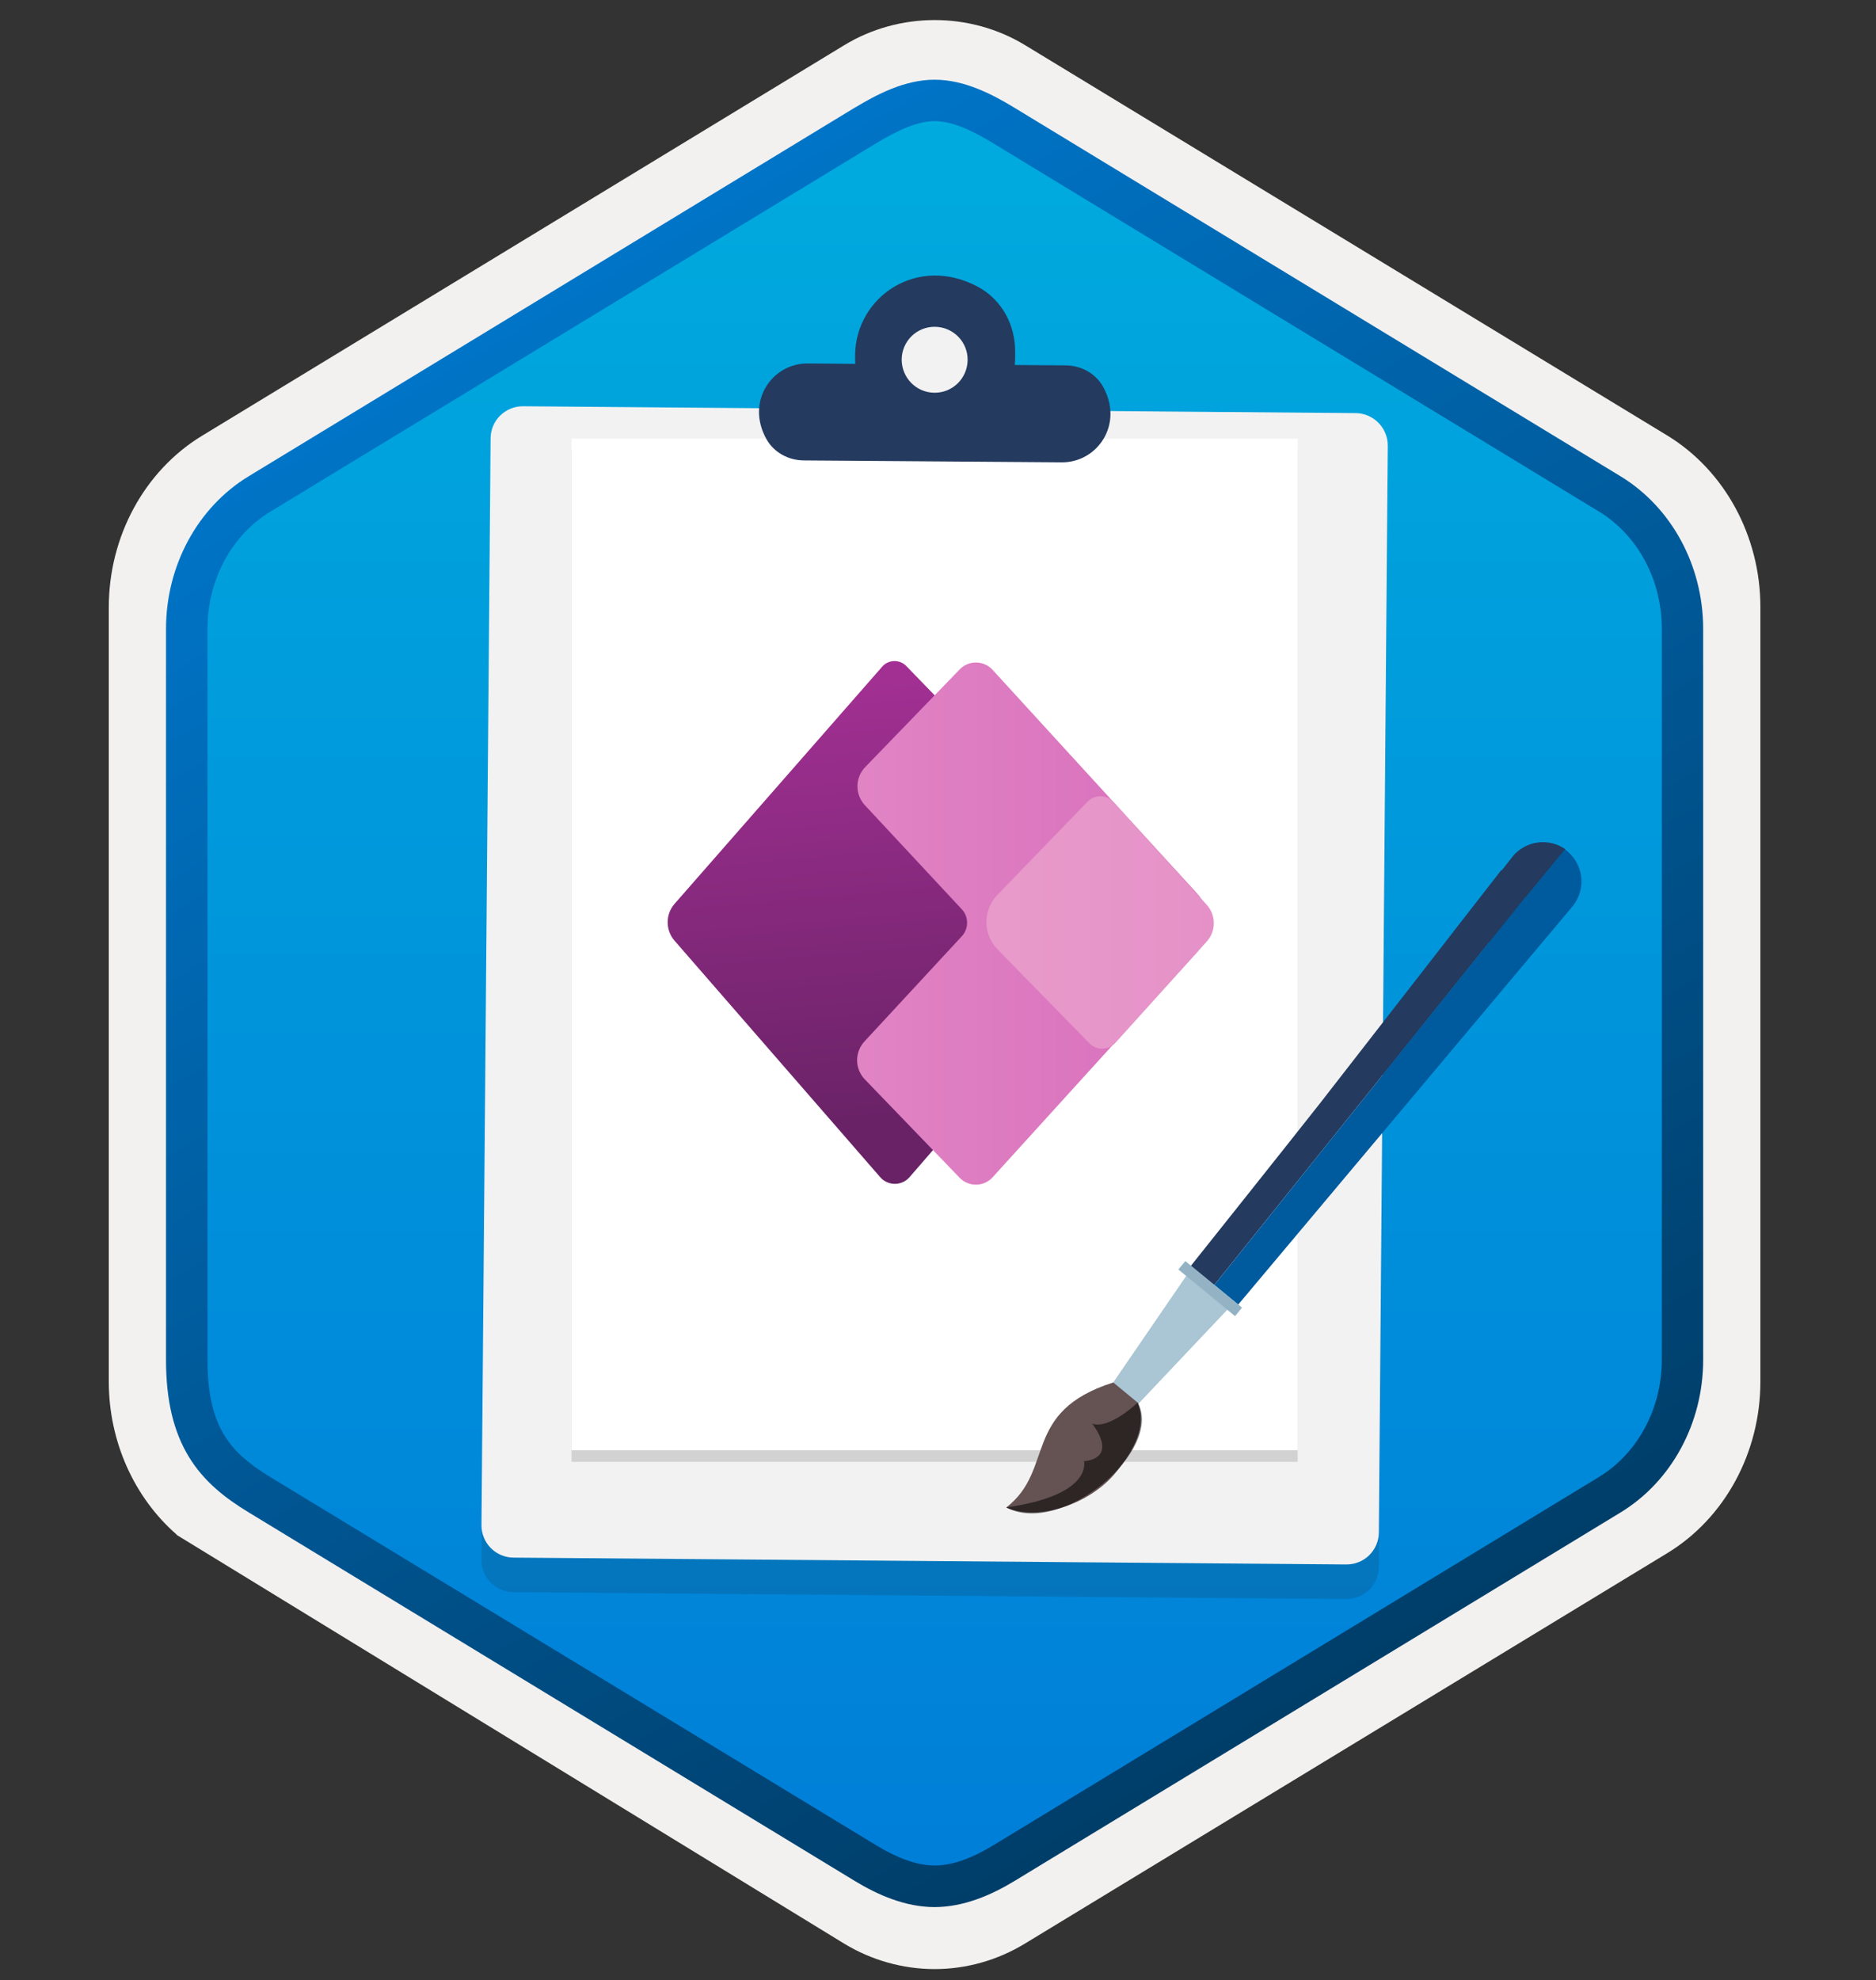
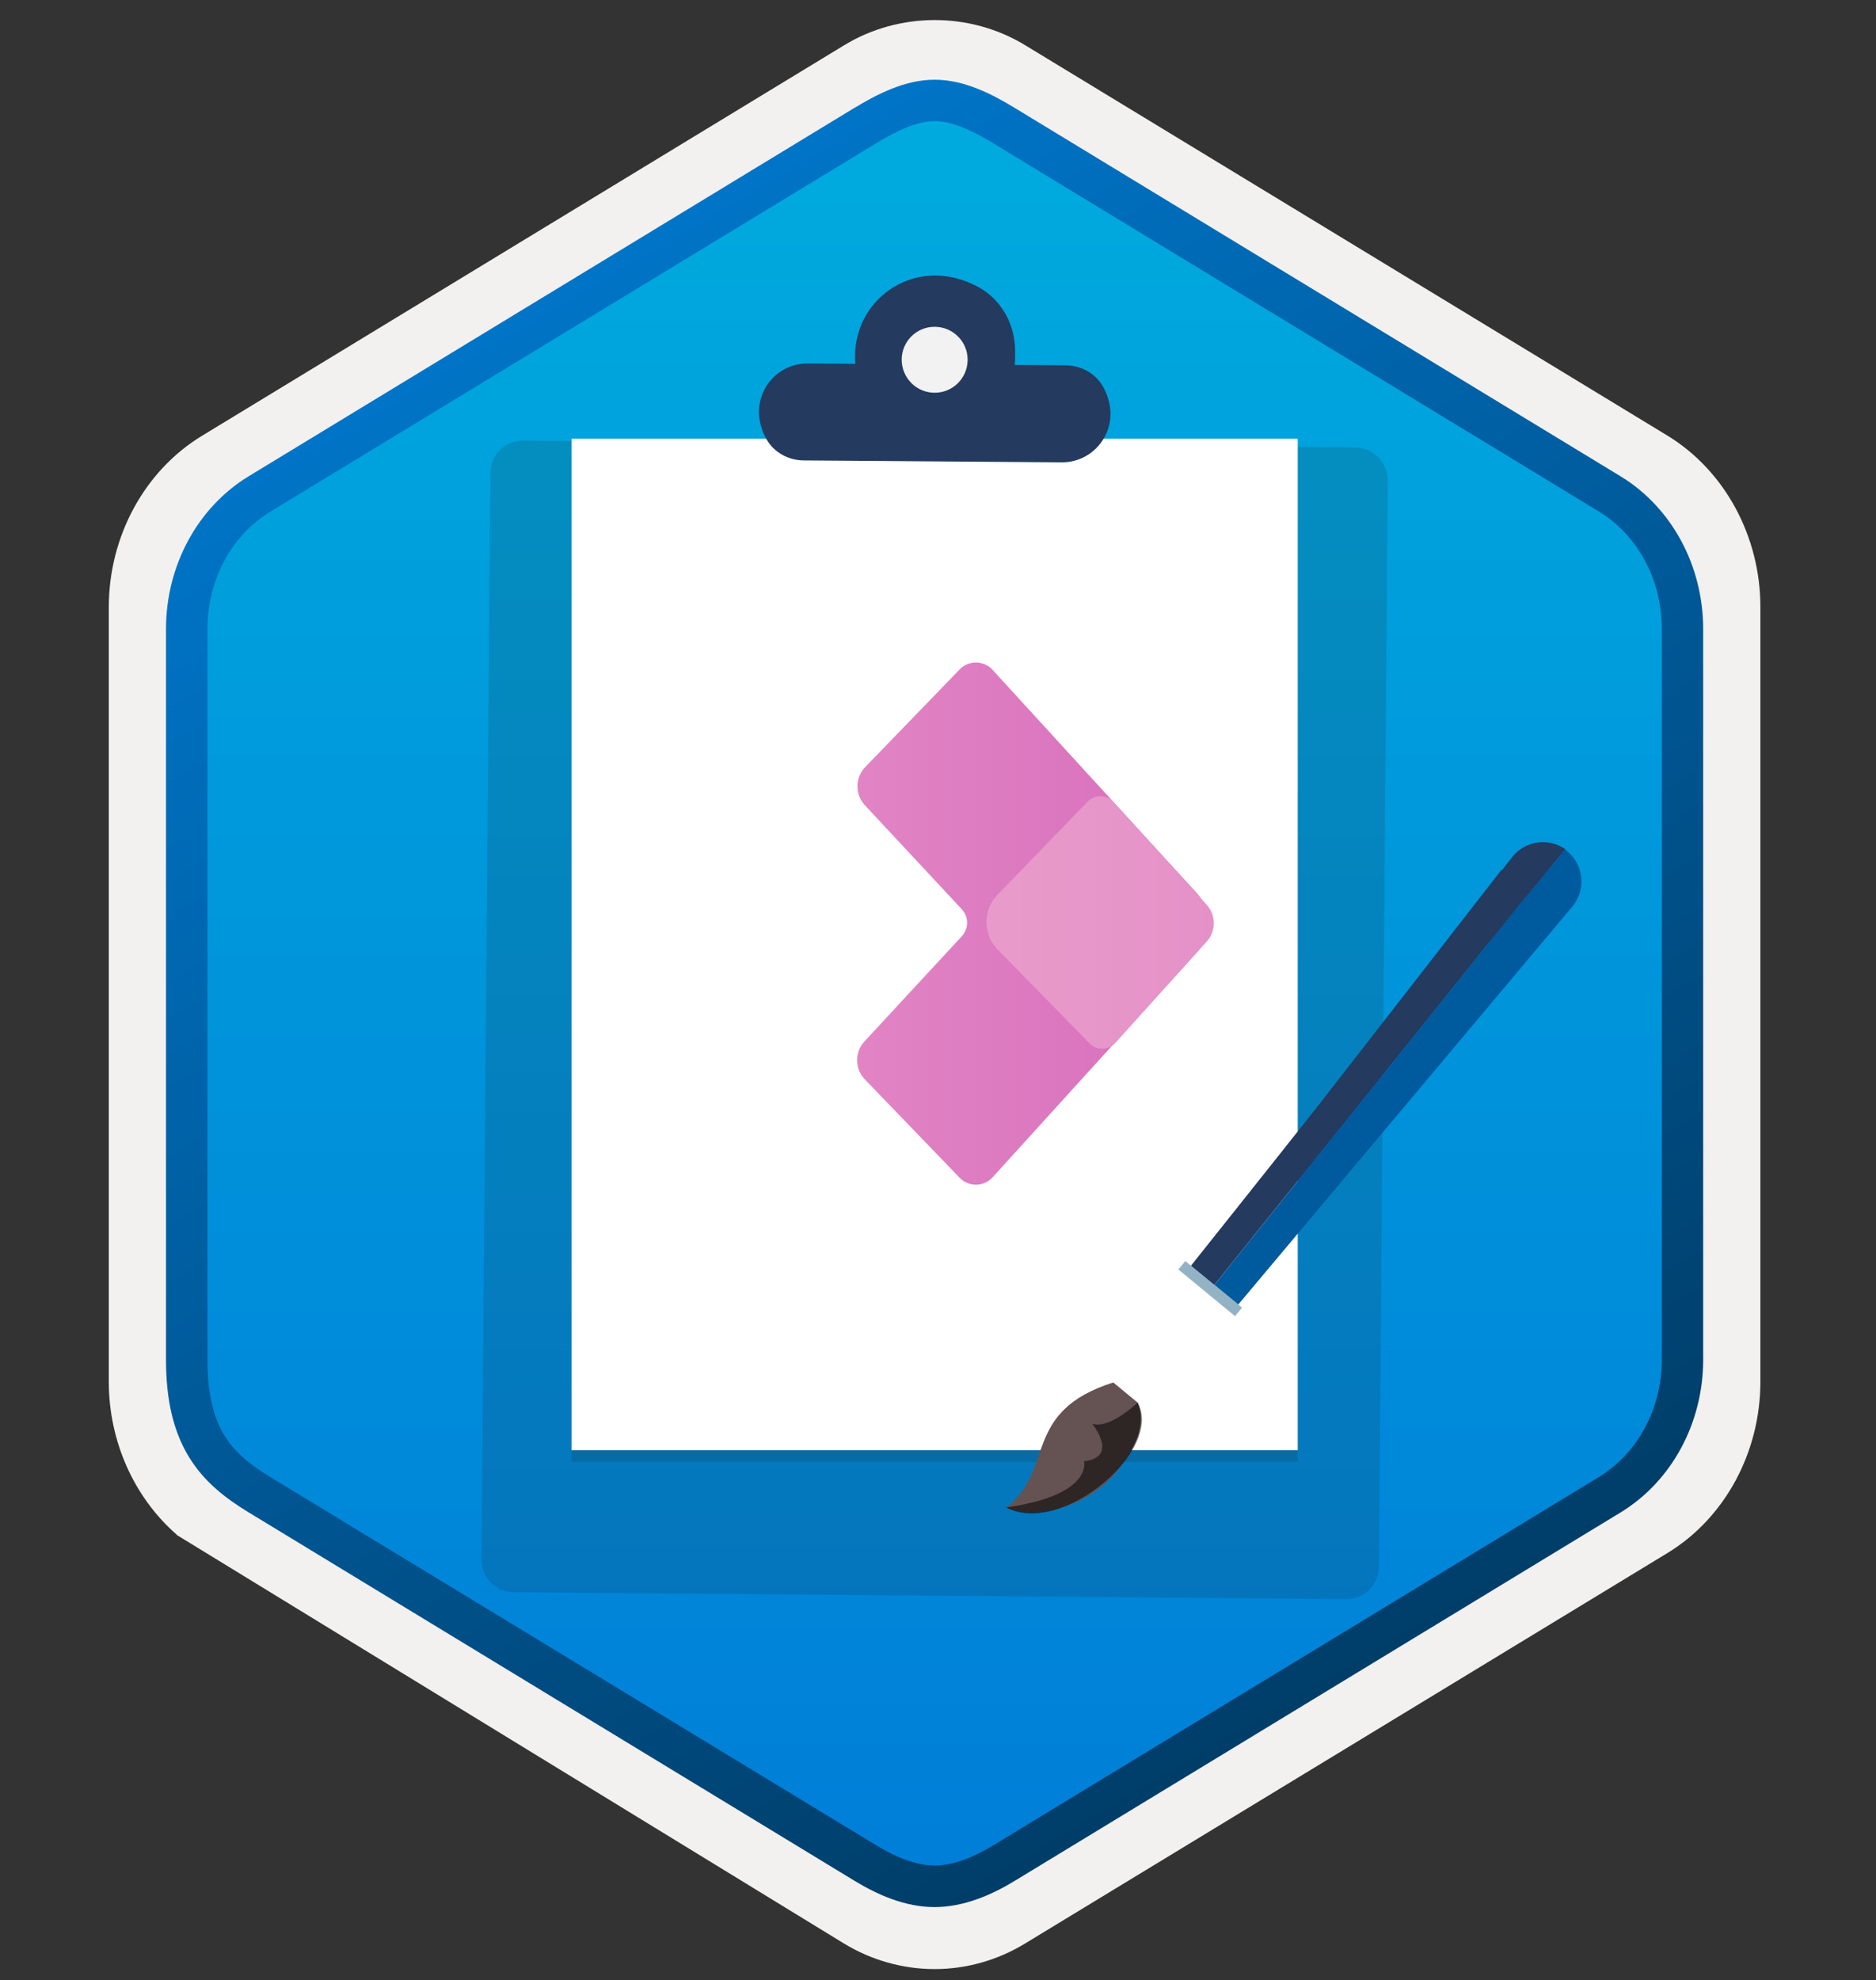
<svg xmlns="http://www.w3.org/2000/svg" width="181" height="191" viewBox="0 0 181 191" fill="none">
  <rect x="0" y="0" width="181" height="191" fill="#333333" stroke="none" />
  <path d="M90.176 189.938C93.236 189.938 96.246 189.088 98.906 187.468L160.876 149.808C166.416 146.438 169.846 140.108 169.846 133.268V58.558C169.846 51.738 166.416 45.398 160.876 42.018L98.906 4.358C93.576 1.118 86.756 1.138 81.456 4.358L19.486 42.038C13.946 45.408 10.496 51.738 10.496 58.578V133.278C10.496 139.038 12.946 144.458 17.046 148.028V148.058L81.456 187.488C84.096 189.088 87.116 189.938 90.176 189.938ZM90.826 8.888C92.776 8.888 95.256 10.098 96.966 11.148L157.726 48.338C161.476 50.618 163.596 57.218 163.596 61.968L162.966 133.268C162.966 138.018 159.766 142.288 156.016 144.568L95.616 180.948C92.186 183.038 89.396 183.038 85.956 180.948L24.746 144.478C20.996 142.198 17.976 137.998 17.976 133.268V59.628C17.976 54.888 20.706 49.998 24.476 47.708L85.056 11.148C86.756 10.108 88.876 8.888 90.826 8.888Z" fill="#F2F1F0" />
  <path fill-rule="evenodd" clip-rule="evenodd" d="M98.076 12.467C95.626 10.967 92.906 10.217 90.176 10.217C87.446 10.217 84.726 10.977 82.276 12.467L26.146 46.797C21.126 49.867 18.016 55.617 18.016 61.867V129.967C18.016 136.197 21.116 141.967 26.146 145.037L82.276 179.367C84.726 180.867 87.446 181.617 90.176 181.617C92.906 181.617 95.626 180.877 98.076 179.367L154.206 145.037C159.226 141.967 162.336 136.197 162.336 129.967V61.867C162.336 55.637 159.236 49.887 154.206 46.797L98.076 12.467Z" fill="url(#paint0_linear_63_6692)" />
  <path fill-rule="evenodd" clip-rule="evenodd" d="M90.176 11.688C91.856 11.688 93.746 12.557 95.806 13.807L154.276 49.347C157.926 51.568 160.336 55.837 160.336 60.667V131.148C160.336 135.968 157.926 140.247 154.276 142.467L95.816 178.008C93.856 179.198 91.936 179.947 90.186 179.947C88.436 179.947 86.516 179.198 84.556 178.008L26.076 142.477C24.066 141.247 22.616 140.048 21.636 138.438C20.656 136.837 20.016 134.618 20.016 131.158V60.678C20.016 55.847 22.426 51.578 26.076 49.358L84.536 13.818C86.626 12.568 88.486 11.688 90.176 11.688ZM97.886 181.438L156.346 145.898C161.266 142.908 164.326 137.288 164.326 131.158V60.678C164.326 54.547 161.266 48.928 156.346 45.938L97.886 10.398C95.776 9.117 93.066 7.688 90.176 7.688C87.276 7.688 84.566 9.127 82.476 10.387H82.466L23.996 45.938C19.076 48.928 16.016 54.547 16.016 60.678V131.158C16.016 135.118 16.756 138.108 18.216 140.518C19.676 142.918 21.736 144.517 23.996 145.887L82.456 181.428C84.676 182.778 87.346 183.958 90.166 183.958C92.986 183.958 95.666 182.788 97.886 181.438Z" fill="url(#paint1_linear_63_6692)" />
  <path opacity="0.15" d="M130.781 43.166L50.469 42.506C48.727 42.488 47.316 43.881 47.316 45.623L46.454 150.431C46.435 152.173 47.829 153.585 49.571 153.585L129.882 154.245C131.624 154.263 133.036 152.87 133.036 151.128L133.898 46.32C133.879 44.596 132.486 43.184 130.781 43.166Z" fill="#1F1D20" />
-   <path d="M130.799 39.848L50.488 39.188C48.746 39.169 47.334 40.563 47.334 42.305L46.454 147.095C46.435 148.837 47.829 150.248 49.571 150.248L129.882 150.908C131.624 150.927 133.036 149.533 133.036 147.791L133.898 42.983C133.898 41.278 132.523 39.866 130.799 39.848Z" fill="#F2F2F2" />
  <path opacity="0.15" d="M125.207 43.441H55.145V141.007H125.207V43.441Z" fill="#1F1D20" />
  <path d="M125.207 42.322H55.145V139.888H125.207V42.322Z" fill="white" />
  <path fill-rule="evenodd" clip-rule="evenodd" d="M94.365 27.672C96.639 28.9 97.959 31.339 97.941 33.906V34.529C97.941 34.768 97.923 34.969 97.904 35.208L102.837 35.244C104.304 35.263 105.679 35.996 106.412 37.28C108.466 40.928 105.862 44.632 102.433 44.596L77.533 44.412C76.066 44.394 74.691 43.66 73.958 42.377C71.904 38.728 74.508 35.024 77.936 35.061L82.52 35.098C82.502 34.878 82.502 34.658 82.502 34.419V34.218C82.576 28.643 88.498 24.518 94.365 27.672Z" fill="#243A5E" />
  <path d="M90.149 37.884C91.909 37.903 93.339 36.491 93.358 34.73C93.376 32.97 91.964 31.54 90.204 31.522C88.444 31.503 87.013 32.915 86.995 34.675C86.995 36.436 88.389 37.866 90.149 37.884Z" fill="#F2F2F2" />
  <path d="M140.273 89.852L147.652 92.118L150.301 89.097L147.214 86.567L151.029 81.918C150.247 81.369 149.285 81.138 148.339 81.271C147.392 81.404 146.531 81.891 145.93 82.633L140.273 89.852Z" fill="#243A5E" />
  <path d="M127.399 106.37C124.021 110.662 114.894 122.107 114.894 122.107L117.146 123.961L147.506 86.117L144.857 83.918L127.399 106.37Z" fill="#243A5E" />
  <path d="M147.175 86.528L117.159 123.949L119.464 125.843L151.719 87.429C152.048 87.027 152.291 86.561 152.433 86.061C152.575 85.561 152.613 85.038 152.545 84.522C152.476 84.007 152.303 83.512 152.036 83.066C151.768 82.62 151.413 82.234 150.99 81.932L147.175 86.581V86.528Z" fill="#005A9E" />
-   <path d="M115.013 122.252L119.106 125.603L109.437 135.829L107.052 133.869L115.013 122.252Z" fill="#AAC5D3" />
  <path d="M114.364 121.645L119.835 126.135L119.159 126.956L113.688 122.453L114.364 121.645Z" fill="#93B3C5" />
  <path d="M107.608 142.096C109.476 139.844 110.668 137.486 109.754 135.287L107.41 133.354C98.535 136.175 101.82 141.765 97.078 145.421C100.349 146.812 105.264 144.944 107.608 142.096Z" fill="#655252" />
  <path opacity="0.55" d="M97.091 145.407C105.502 144.215 104.588 140.957 104.588 140.957C108.032 140.559 105.37 137.327 105.37 137.327C107.065 137.91 109.767 135.287 109.767 135.287C112.284 139.897 102.403 148.255 97.091 145.407Z" fill="black" />
-   <path d="M92.183 69.136L87.444 64.249C86.801 63.581 85.722 63.61 85.114 64.308L65.089 87.177C64.194 88.196 64.194 89.719 65.084 90.743L84.926 113.553C85.673 114.409 87.004 114.409 87.75 113.553L93.677 106.717L94.33 71.52L92.183 69.136Z" fill="url(#paint2_linear_63_6692)" />
  <path d="M115.492 86.178L95.754 64.6C94.903 63.685 93.459 63.675 92.593 64.57L83.481 73.989C82.492 75.013 82.477 76.631 83.447 77.674L92.791 87.702C93.479 88.439 93.479 89.576 92.796 90.314L83.407 100.455C82.442 101.493 82.462 103.106 83.447 104.125L92.588 113.608C93.459 114.508 94.908 114.494 95.759 113.573L115.502 91.832C116.961 90.234 116.956 87.781 115.492 86.178Z" fill="url(#paint3_linear_63_6692)" />
  <path d="M116.432 90.817L107.622 100.587C106.954 101.324 105.801 101.349 105.109 100.637L96.254 91.589C94.819 90.125 94.814 87.785 96.239 86.311L104.926 77.332C105.618 76.615 106.776 76.635 107.444 77.372L116.432 87.281C117.337 88.285 117.337 89.813 116.432 90.817Z" fill="url(#paint4_linear_63_6692)" />
  <defs>
    <linearGradient id="paint0_linear_63_6692" x1="90.175" y1="10.217" x2="90.175" y2="181.616" gradientUnits="userSpaceOnUse">
      <stop stop-color="#00ABDE" />
      <stop offset="1" stop-color="#007ED8" />
    </linearGradient>
    <linearGradient id="paint1_linear_63_6692" x1="36.295" y1="5.009" x2="202.973" y2="287.339" gradientUnits="userSpaceOnUse">
      <stop stop-color="#007ED8" />
      <stop offset="0.707" stop-color="#002D4C" />
    </linearGradient>
    <linearGradient id="paint2_linear_63_6692" x1="78.126" y1="65.641" x2="81.799" y2="108.797" gradientUnits="userSpaceOnUse">
      <stop stop-color="#A23093" />
      <stop offset="1" stop-color="#692266" />
    </linearGradient>
    <linearGradient id="paint3_linear_63_6692" x1="82.696" y1="89.093" x2="116.592" y2="89.093" gradientUnits="userSpaceOnUse">
      <stop stop-color="#E184C4" />
      <stop offset="1" stop-color="#D76EBC" />
    </linearGradient>
    <linearGradient id="paint4_linear_63_6692" x1="95.174" y1="88.982" x2="117.111" y2="88.982" gradientUnits="userSpaceOnUse">
      <stop stop-color="#E89BCA" />
      <stop offset="1" stop-color="#E591C8" />
    </linearGradient>
  </defs>
</svg>